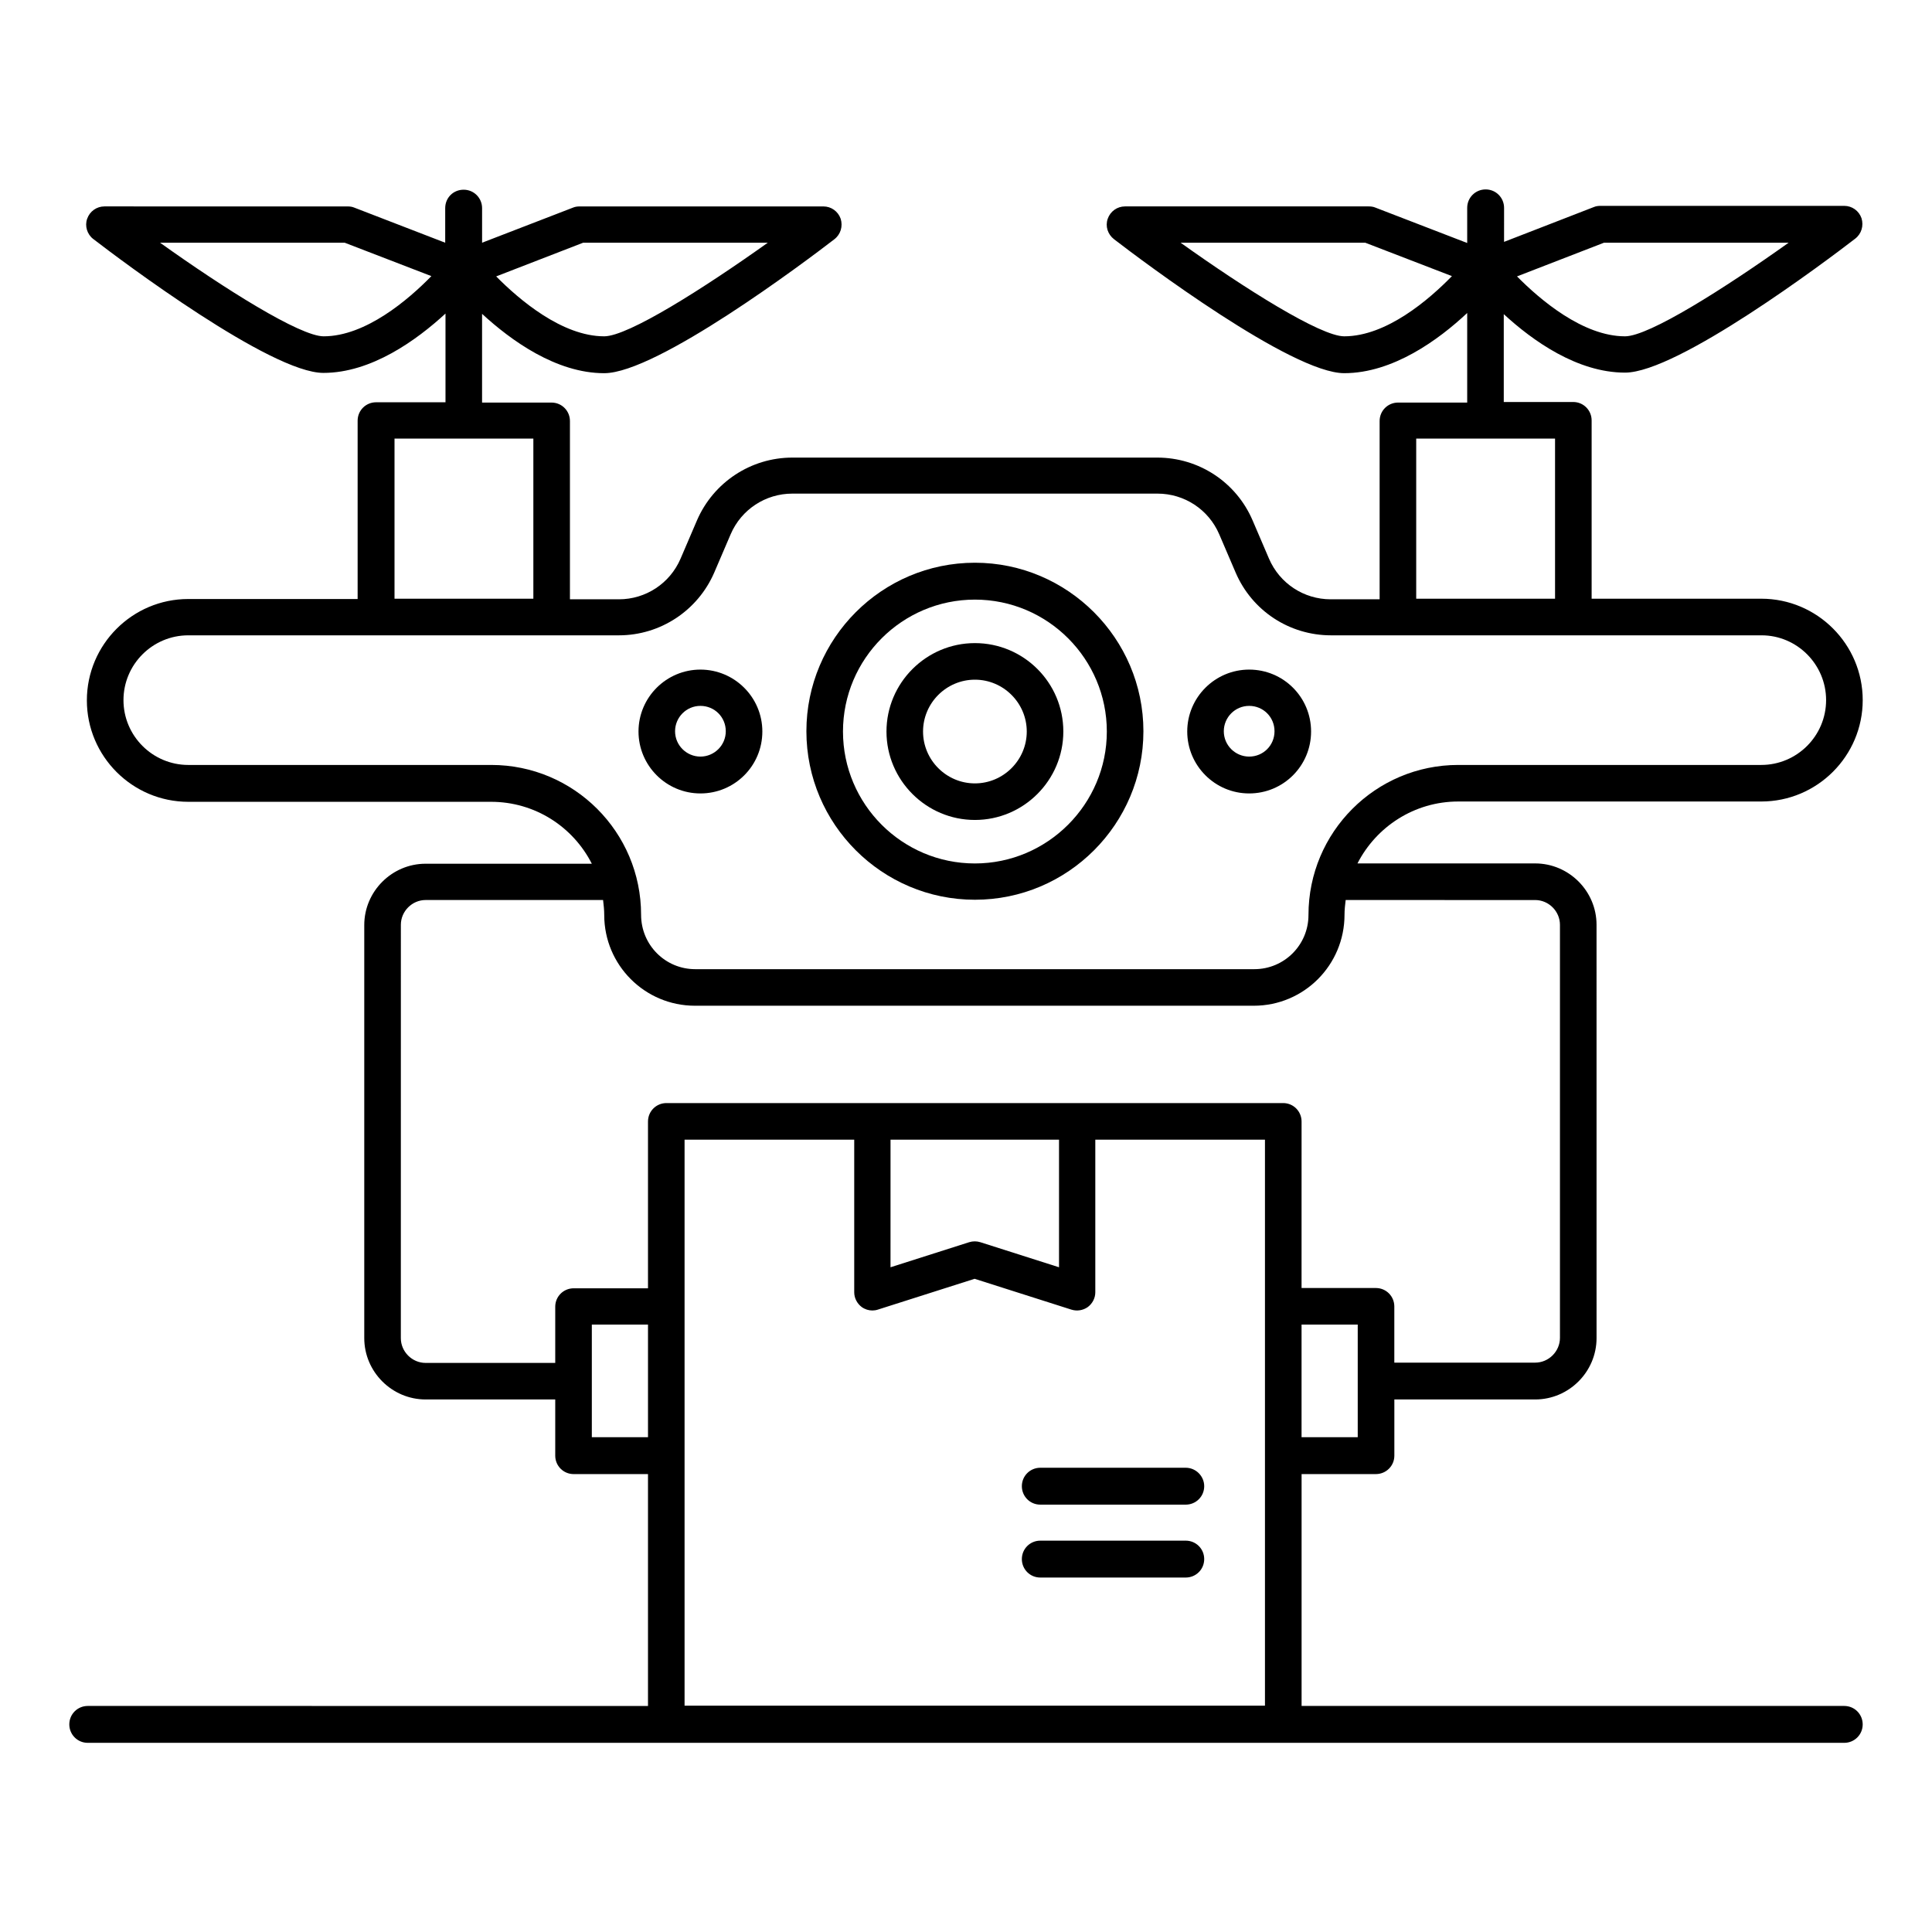
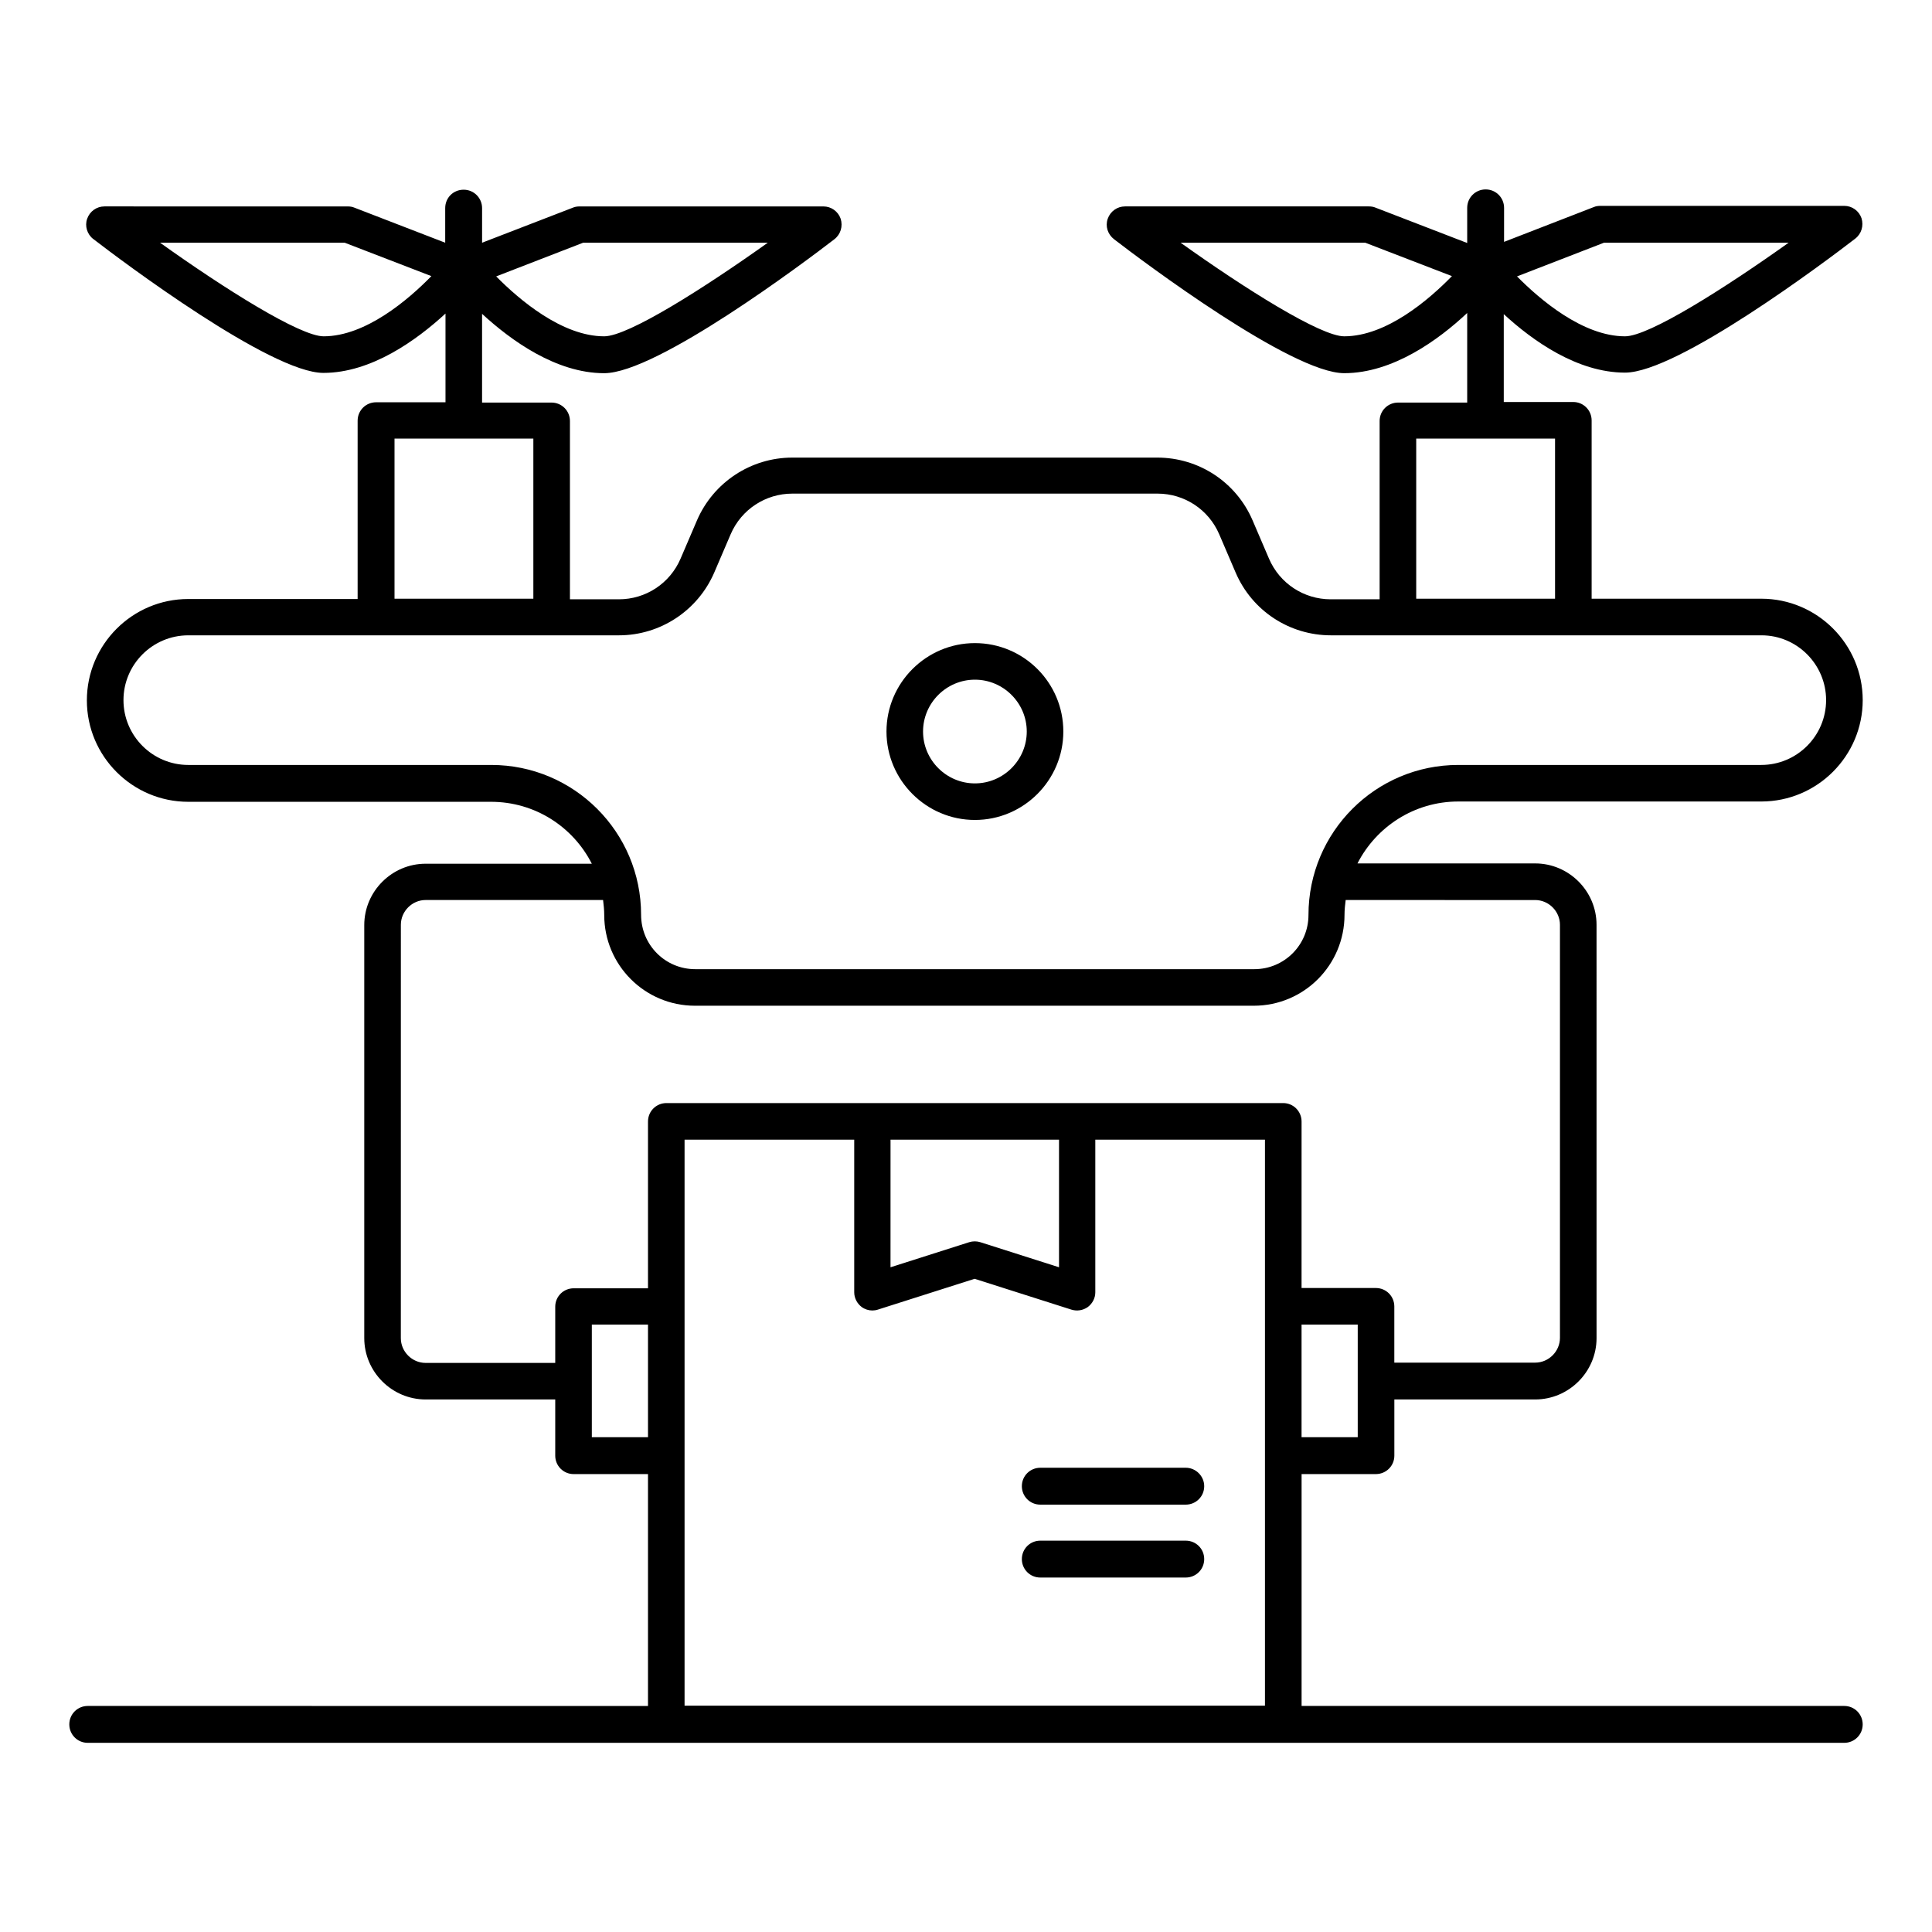
<svg xmlns="http://www.w3.org/2000/svg" fill="#000000" width="800px" height="800px" version="1.1" viewBox="144 144 512 512">
  <g>
    <path d="m610.76 302.67h-44.961v-47.25c0-2.672-2.137-4.887-4.887-4.887h-18.398v-23.281c7.633 7.023 19.465 15.496 32.137 15.496 13.969 0 53.281-29.543 60.992-35.496 1.68-1.297 2.289-3.434 1.68-5.418-0.688-1.984-2.519-3.281-4.582-3.281h-64.578c-0.609 0-1.223 0.078-1.754 0.305l-23.816 9.238 0.004-9.012c0-2.672-2.137-4.887-4.887-4.887-2.672 0-4.887 2.137-4.887 4.887v9.312l-24.352-9.391c-0.535-0.23-1.145-0.305-1.754-0.305h-64.578c-2.062 0-3.894 1.297-4.582 3.281s0 4.121 1.68 5.418c7.711 5.953 47.098 35.496 60.992 35.496 12.902 0 25.039-8.855 32.594-15.953v23.738l-18.32 0.004c-2.672 0-4.887 2.137-4.887 4.887v47.25h-12.977c-7.098 0-13.512-4.199-16.336-10.762l-4.352-10.152c-4.352-10.152-14.273-16.641-25.266-16.641h-96.715c-10.992 0-20.914 6.566-25.266 16.641l-4.352 10.152c-2.824 6.566-9.238 10.762-16.336 10.762h-12.977v-47.25c0-2.672-2.137-4.887-4.887-4.887h-18.398v-23.512c7.633 7.023 19.617 15.727 32.367 15.727 13.969 0 53.281-29.543 60.992-35.496 1.68-1.297 2.289-3.434 1.68-5.418-0.688-1.984-2.519-3.281-4.582-3.281h-64.578c-0.609 0-1.223 0.078-1.754 0.305l-24.121 9.312v-9.16c0-2.672-2.137-4.887-4.887-4.887s-4.887 2.137-4.887 4.887v9.16l-24.121-9.312c-0.535-0.23-1.145-0.305-1.754-0.305l-64.43-0.004c-2.062 0-3.894 1.297-4.582 3.281-0.684 1.91 0.004 4.125 1.605 5.344 7.711 5.953 47.098 35.496 60.992 35.496 12.746 0 24.734-8.703 32.367-15.727v23.512h-18.398c-2.672 0-4.887 2.137-4.887 4.887v47.25h-44.883c-14.809 0-26.871 12.062-26.871 26.871 0 14.809 12.062 26.871 26.871 26.871h80.227c11.68 0 21.754 6.641 26.719 16.41h-44.047c-8.93 0-16.258 7.328-16.258 16.258v109.46c0 8.93 7.328 16.258 16.258 16.258h34.352v14.891c0 2.672 2.137 4.887 4.887 4.887h19.695v61.449l-148.47-0.004c-2.672 0-4.887 2.137-4.887 4.887 0 2.672 2.137 4.887 4.887 4.887h465.49c2.672 0 4.887-2.137 4.887-4.887 0-2.672-2.137-4.887-4.887-4.887h-143.81v-61.449h19.695c2.672 0 4.887-2.137 4.887-4.887v-14.887h37.328c8.93 0 16.258-7.328 16.258-16.258l-0.004-109.54c0-8.93-7.328-16.258-16.258-16.258h-47.098c4.961-9.695 15.039-16.41 26.719-16.41h80.305c14.809 0 26.871-12.062 26.871-26.871-0.004-14.809-12.066-26.871-26.875-26.871zm-41.68-94.352h48.93c-17.023 12.137-37.023 24.809-43.359 24.809-11.145 0-22.52-9.695-28.625-15.879zm-68.852 24.809c-6.258 0-26.258-12.594-43.359-24.809h48.93l22.977 8.855c-6.027 6.184-17.324 15.953-28.547 15.953zm-201.68-24.809h48.93c-17.023 12.137-37.023 24.809-43.359 24.809-11.145 0-22.52-9.695-28.625-15.879zm-68.777 24.809c-6.258 0-26.258-12.594-43.359-24.809h48.93l22.977 8.855c-6.031 6.184-17.402 15.953-28.547 15.953zm289.54 27.102h36.793v42.441h-36.793zm-270.76 0h36.793v42.441h-36.793zm52.289 264.65v-29.848h14.887v29.848zm24.578 71.145v-150h44.961v40.457c0 1.527 0.762 2.977 1.984 3.894 0.84 0.609 1.832 0.918 2.824 0.918 0.457 0 0.992-0.078 1.449-0.23l25.648-8.168 25.648 8.168c1.449 0.457 3.055 0.23 4.352-0.688 1.223-0.918 1.984-2.367 1.984-3.894v-40.457h44.961v150zm54.656-150h44.578v33.816l-20.84-6.641c-0.992-0.305-1.984-0.305-2.977 0l-20.84 6.641 0.004-33.816zm123.74 78.855h-14.887v-29.848h14.887zm47.023-142.36c3.586 0 6.566 2.977 6.566 6.566v109.46c0 3.586-2.977 6.566-6.566 6.566h-37.328v-14.887c0-2.672-2.137-4.887-4.887-4.887h-19.695l0.004-44.125c0-2.672-2.137-4.887-4.887-4.887h-163.43c-2.672 0-4.887 2.137-4.887 4.887v44.199h-19.695c-2.672 0-4.887 2.137-4.887 4.887v14.887h-34.352c-3.586 0-6.566-2.977-6.566-6.566l0.008-109.54c0-3.586 2.977-6.566 6.566-6.566h47.023c0.152 1.297 0.305 2.594 0.305 3.969 0 13.281 10.762 24.047 24.047 24.047h148.09c13.281 0 24.047-10.762 24.047-24.121 0-1.297 0.152-2.672 0.305-3.894zm77.098-52.977c0 9.465-7.711 17.176-17.176 17.176h-80.305c-21.906 0-39.695 17.785-39.695 39.77 0 7.938-6.414 14.352-14.352 14.352h-148.16c-7.938 0-14.352-6.414-14.352-14.426 0-21.906-17.785-39.695-39.695-39.695h-80.301c-9.465 0-17.176-7.711-17.176-17.176 0-9.465 7.711-17.176 17.176-17.176h114.12c10.992 0 20.914-6.566 25.266-16.641l4.352-10.152c2.824-6.566 9.238-10.762 16.336-10.762h96.793c7.098 0 13.512 4.199 16.336 10.762l4.352 10.152c4.352 10.152 14.273 16.641 25.266 16.641h114.12c9.387 0 17.098 7.707 17.098 17.176z" />
-     <path d="m402.36 293.13c-24.656 0-44.656 20.074-44.656 44.656 0 24.656 20.074 44.656 44.656 44.656 24.656 0 44.656-20.074 44.656-44.656 0-24.578-20.074-44.656-44.656-44.656zm0 79.695c-19.312 0-34.961-15.727-34.961-34.961 0-19.312 15.727-34.961 34.961-34.961 19.312 0 34.961 15.727 34.961 34.961 0.004 19.234-15.723 34.961-34.961 34.961z" />
    <path d="m402.36 314.43c-12.902 0-23.434 10.535-23.434 23.434 0 12.902 10.535 23.434 23.434 23.434 12.902 0 23.434-10.535 23.434-23.434 0.004-12.973-10.531-23.434-23.434-23.434zm0 37.176c-7.559 0-13.742-6.184-13.742-13.742s6.184-13.742 13.742-13.742c7.559 0 13.742 6.184 13.742 13.742s-6.184 13.742-13.742 13.742z" />
-     <path d="m329.62 321.45c-9.008 0-16.41 7.328-16.41 16.41 0 9.008 7.328 16.41 16.41 16.41 9.082 0 16.41-7.328 16.41-16.41 0.004-9.082-7.402-16.41-16.41-16.41zm0 23.055c-3.664 0-6.719-2.977-6.719-6.719 0-3.664 2.977-6.719 6.719-6.719 3.742 0 6.719 2.977 6.719 6.719 0 3.742-3.055 6.719-6.719 6.719z" />
-     <path d="m475.04 321.45c-9.008 0-16.41 7.328-16.41 16.41 0 9.008 7.328 16.41 16.41 16.41 9.082 0 16.41-7.328 16.41-16.41 0.004-9.082-7.324-16.41-16.41-16.41zm0 23.055c-3.664 0-6.719-2.977-6.719-6.719 0-3.664 2.977-6.719 6.719-6.719 3.742 0 6.719 2.977 6.719 6.719 0 3.742-2.977 6.719-6.719 6.719z" />
    <path d="m458.24 532.97h-38.551c-2.672 0-4.887 2.137-4.887 4.887 0 2.672 2.137 4.887 4.887 4.887h38.551c2.672 0 4.887-2.137 4.887-4.887 0-2.672-2.215-4.887-4.887-4.887z" />
    <path d="m458.24 552.29h-38.551c-2.672 0-4.887 2.137-4.887 4.887 0 2.672 2.137 4.887 4.887 4.887h38.551c2.672 0 4.887-2.137 4.887-4.887s-2.215-4.887-4.887-4.887z" />
  </g>
</svg>